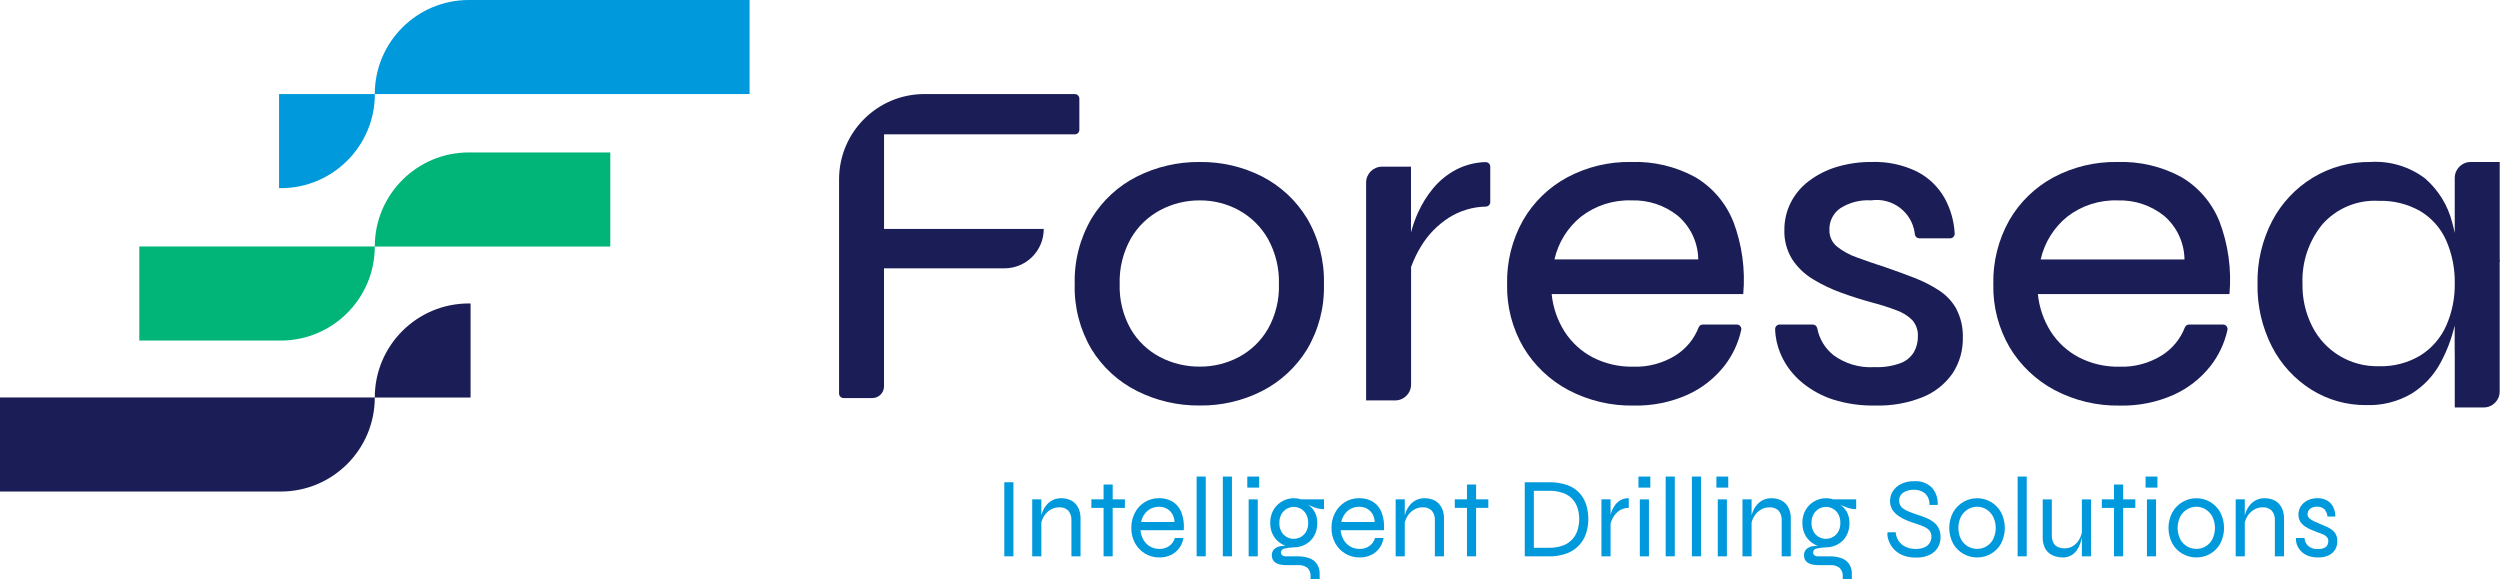
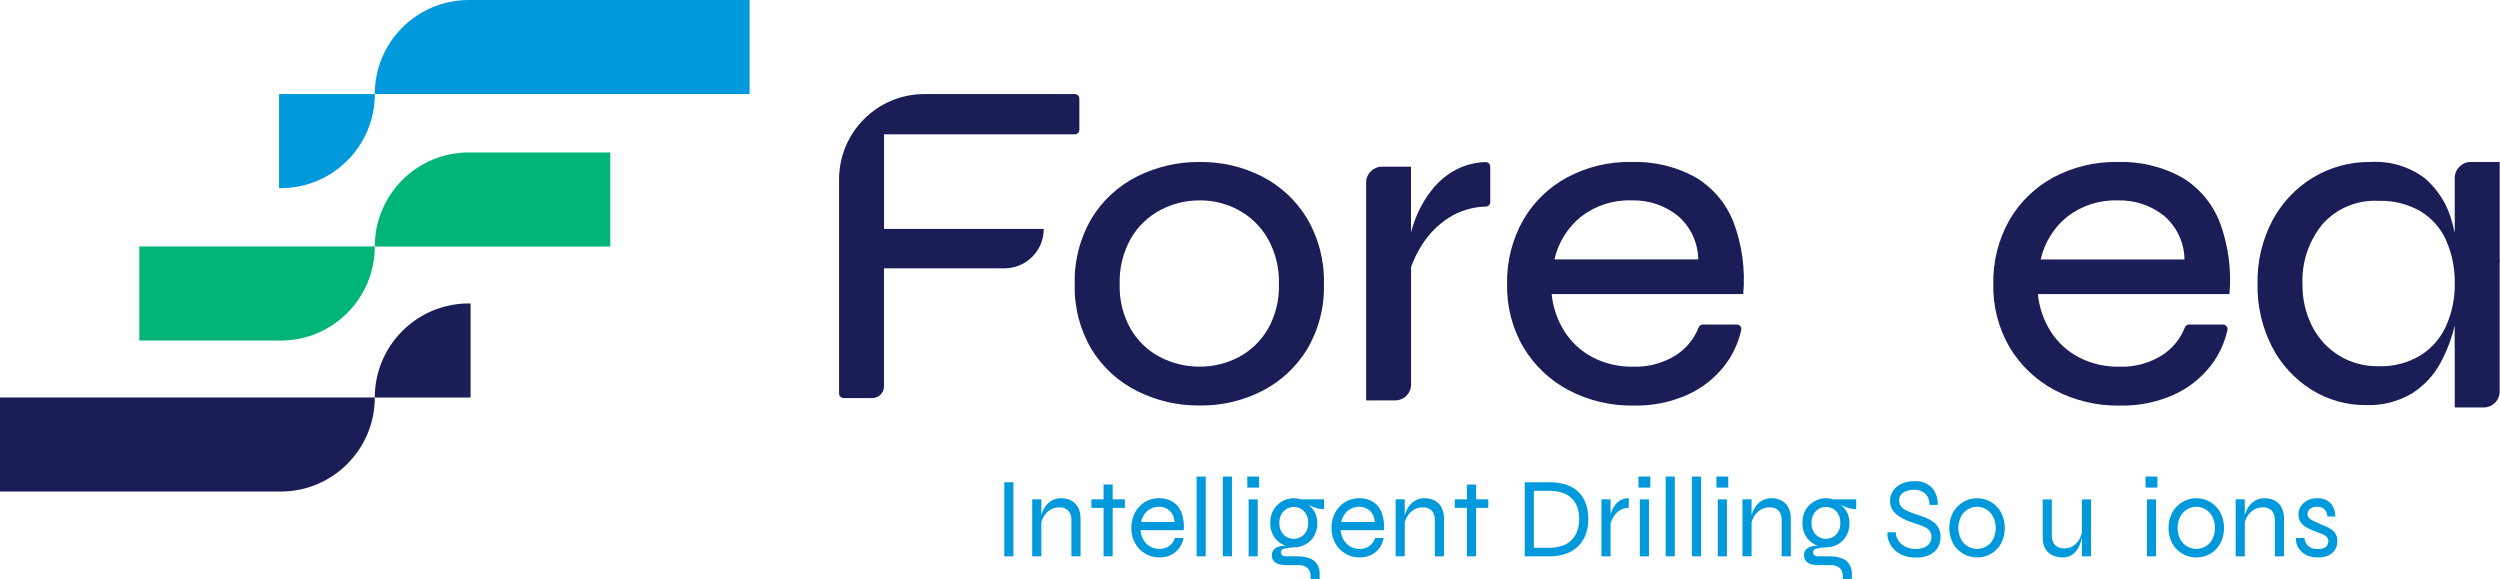
<svg xmlns="http://www.w3.org/2000/svg" width="650" height="150.576" id="b" viewBox="0 0 650 150.576">
  <defs>
    <style>.as{fill:#00b577;}.at{fill:#1b1d56;}.au{fill:#0099dc;}</style>
  </defs>
  <g id="c">
    <path id="d" class="au" d="M121.899,0c-13.506,0-24.455,10.949-24.455,24.455h0s97.446,0,97.446,0V0h-72.991Z" />
    <path id="e" class="as" d="M121.899,39.636c-13.506,0-24.455,10.949-24.455,24.455h0s61.232,0,61.232,0v-24.455h-36.777Z" />
    <path id="f" class="at" d="M121.899,78.897c-13.506,0-24.455,10.949-24.455,24.455h24.907v-24.455h-.452Z" />
    <path id="g" class="at" d="M0,103.345v24.455h72.991c13.506,0,24.455-10.949,24.455-24.455H0Z" />
    <path id="h" class="as" d="M36.216,64.089v24.455h36.774c13.506,0,24.455-10.949,24.455-24.455h-61.23Z" />
    <path id="i" class="au" d="M72.555,24.465v24.455h.452c13.506,0,24.455-10.949,24.455-24.455h-24.907Z" />
    <path id="j" class="at" d="M279.453,24.455h-39.108c-12.255,0-22.189,9.935-22.189,22.189v55.672c0,.65.527,1.178,1.178,1.178h7.47c1.678,0,3.038-1.36,3.038-3.038v-30.694h31.322c5.637,0,10.207-4.57,10.207-10.207v-.033h-41.522v-24.594h49.605c.65,0,1.178-.527,1.178-1.178v-8.113c0-.65-.527-1.178-1.178-1.178" />
    <path id="k" class="at" d="M339.835,56.79c-2.812-4.647-6.861-8.421-11.693-10.902-5.015-2.548-10.574-3.841-16.198-3.768-5.663-.064-11.259,1.228-16.321,3.768-4.883,2.453-8.977,6.231-11.813,10.902-3.037,5.18-4.556,11.11-4.385,17.112-.167,5.944,1.353,11.813,4.385,16.928,2.851,4.641,6.943,8.394,11.813,10.833,5.062,2.54,10.658,3.832,16.321,3.768,5.625.073,11.183-1.22,16.198-3.768,4.82-2.467,8.866-6.216,11.693-10.833,3.032-5.115,4.553-10.984,4.385-16.928.171-6.002-1.348-11.932-4.385-17.112M329.665,85.522c-1.789,3.089-4.403,5.617-7.55,7.301-3.129,1.665-6.625,2.524-10.169,2.496-3.607.034-7.167-.824-10.362-2.496-3.174-1.669-5.812-4.199-7.612-7.301-1.989-3.539-2.977-7.553-2.857-11.61-.136-4.171.875-8.299,2.923-11.936,1.819-3.127,4.478-5.682,7.675-7.376,3.153-1.661,6.667-2.518,10.23-2.496,3.552-.026,7.052.855,10.169,2.558,3.153,1.734,5.766,4.305,7.55,7.43,1.998,3.609,2.987,7.69,2.861,11.813.121,4.065-.868,8.087-2.861,11.632" />
    <path id="l" class="at" d="M386.211,42.144c-2.623.072-5.198.728-7.536,1.919-2.339,1.221-4.41,2.899-6.09,4.934-1.574,1.907-2.884,4.016-3.898,6.272-.758,1.665-1.369,3.392-1.828,5.162v-17.098h-7.529c-2.288,0-4.143,1.855-4.143,4.143v56.632h7.55c2.288,0,4.143-1.855,4.143-4.143v-30.538c.712-1.969,1.631-3.858,2.741-5.633,1.792-2.89,4.206-5.344,7.065-7.185,2.892-1.834,6.232-2.837,9.656-2.899.63-.028,1.126-.547,1.126-1.178v-9.199c.001-.65-.525-1.178-1.176-1.179-.023,0-.045,0-.068.002" />
    <path id="m" class="at" d="M450.61,57.52c-1.942-4.83-5.434-8.879-9.927-11.509-5.077-2.747-10.794-4.092-16.563-3.898-5.814-.107-11.558,1.277-16.686,4.02-4.774,2.584-8.737,6.442-11.448,11.144-2.843,5.071-4.273,10.812-4.14,16.624-.128,5.77,1.348,11.462,4.263,16.443,2.819,4.688,6.861,8.519,11.693,11.083,5.215,2.744,11.039,4.126,16.931,4.02,4.818.11,9.601-.847,14.006-2.803,3.77-1.703,7.072-4.293,9.623-7.55,2.116-2.732,3.601-5.898,4.35-9.272.148-.633-.245-1.267-.878-1.415-.092-.022-.186-.032-.281-.031h-8.81c-.482,0-.916.292-1.095.739-1.141,2.945-3.18,5.456-5.829,7.176-3.341,2.125-7.248,3.187-11.205,3.045-3.659.076-7.28-.761-10.534-2.435-2.974-1.561-5.49-3.869-7.301-6.698-1.862-2.941-3.009-6.278-3.349-9.743h49.814c.57-6.43-.325-12.905-2.619-18.939M404.159,67.449c.988-4.393,3.436-8.321,6.943-11.144,3.761-2.891,8.413-4.377,13.153-4.201,4.321-.129,8.548,1.273,11.935,3.959,3.347,2.844,5.301,6.997,5.358,11.389l-37.389-.002Z" />
-     <path id="n" class="at" d="M508.717,80.416c-1.08-1.969-2.628-3.641-4.507-4.87-2.03-1.323-4.194-2.428-6.455-3.297-2.396-.933-4.893-1.846-7.492-2.741-2.762-.893-5.239-1.746-7.43-2.558-1.897-.647-3.669-1.615-5.238-2.861-1.284-1.062-2.005-2.658-1.95-4.324-.069-2.22.984-4.326,2.802-5.603,2.392-1.526,5.207-2.251,8.038-2.07,5.46-.8,10.535,2.979,11.335,8.439.025.169.045.339.061.51.12.541.6.925,1.154.923h8.007c.658-.006,1.186-.545,1.18-1.203,0-.024-.001-.048-.003-.071-.171-3.179-1.046-6.28-2.562-9.079-1.665-3.004-4.188-5.442-7.247-7.004-3.637-1.769-7.651-2.626-11.693-2.496-3.092-.034-6.171.397-9.135,1.279-2.613.778-5.067,2.016-7.247,3.655-1.997,1.493-3.623,3.428-4.75,5.652-1.098,2.193-1.663,4.613-1.648,7.065-.089,2.679.61,5.325,2.009,7.612,1.375,2.108,3.207,3.879,5.36,5.181,2.329,1.427,4.798,2.611,7.369,3.533,2.68.975,5.36,1.828,8.038,2.558,2.145.558,4.259,1.228,6.333,2.009,1.55.542,2.962,1.415,4.14,2.558,1.038,1.192,1.564,2.746,1.462,4.324.013,1.408-.344,2.794-1.036,4.02-.805,1.315-2.027,2.322-3.471,2.861-2.188.784-4.508,1.135-6.83,1.034-3.787.235-7.537-.864-10.598-3.106-2.208-1.76-3.712-4.254-4.239-7.028-.112-.549-.596-.943-1.156-.942h-8.603c-.65,0-1.178.527-1.178,1.178.022,1.077.149,2.15.379,3.203.43,1.952,1.17,3.823,2.193,5.541,1.244,2.077,2.853,3.912,4.75,5.417,2.291,1.826,4.889,3.228,7.673,4.14,3.602,1.137,7.368,1.672,11.144,1.583,4.189.113,8.357-.633,12.246-2.193,3.118-1.259,5.804-3.395,7.734-6.149,1.822-2.76,2.757-6.011,2.68-9.317.083-2.556-.484-5.092-1.648-7.369" />
    <path id="o" class="at" d="M577.03,57.52c-1.943-4.83-5.434-8.878-9.927-11.509-5.078-2.747-10.796-4.09-16.566-3.893-5.814-.107-11.558,1.277-16.686,4.02-4.774,2.584-8.737,6.442-11.448,11.144-2.843,5.071-4.273,10.812-4.14,16.624-.128,5.77,1.348,11.462,4.263,16.443,2.818,4.688,6.861,8.519,11.693,11.083,5.215,2.744,11.039,4.126,16.931,4.02,4.818.11,9.601-.847,14.006-2.803,3.77-1.703,7.072-4.293,9.623-7.55,2.115-2.732,3.601-5.899,4.35-9.272.148-.633-.245-1.267-.878-1.415-.092-.022-.186-.032-.281-.031h-8.81c-.482,0-.916.292-1.095.739-1.141,2.945-3.18,5.456-5.829,7.176-3.341,2.126-7.248,3.188-11.206,3.045-3.659.076-7.28-.761-10.534-2.435-2.974-1.561-5.49-3.869-7.301-6.698-1.862-2.942-3.009-6.278-3.349-9.743h49.814c.57-6.43-.326-12.905-2.619-18.939M530.577,67.454c.989-4.392,3.436-8.321,6.943-11.144,3.761-2.891,8.413-4.377,13.153-4.201,4.321-.129,8.548,1.273,11.935,3.959,3.348,2.844,5.303,6.997,5.36,11.389l-37.391-.002Z" />
    <path id="p" class="at" d="M650,67.626h-.075v-25.51h-7.55c-2.288,0-4.143,1.855-4.143,4.142h0v14.298c-.203-.928-.421-1.842-.669-2.732-1.129-4.449-3.595-8.444-7.065-11.448-4.071-3.066-9.103-4.578-14.189-4.263-5.276-.067-10.466,1.346-14.981,4.079-4.46,2.714-8.102,6.587-10.537,11.205-2.63,5.053-3.949,10.686-3.836,16.382-.116,5.688,1.179,11.316,3.768,16.382,2.347,4.567,5.881,8.416,10.23,11.144,4.27,2.671,9.214,4.066,14.251,4.02,4.142.148,8.24-.887,11.815-2.984,3.114-1.933,5.674-4.64,7.43-7.857,1.697-3.096,2.965-6.409,3.768-9.847v6.191c0,.471,0,1.142.021,1.884v13.224h7.536c2.288,0,4.143-1.855,4.143-4.142h0v-33.539l.083-.631ZM636.041,84.62c-1.399,3.177-3.709,5.868-6.637,7.734-3.278,1.994-7.067,2.988-10.902,2.861-7.267.189-13.996-3.815-17.296-10.292-1.761-3.446-2.64-7.275-2.558-11.144-.216-5.615,1.626-11.116,5.181-15.468,3.702-4.171,9.11-6.415,14.677-6.09,3.771-.114,7.5.813,10.779,2.68,2.951,1.775,5.289,4.41,6.698,7.553,1.567,3.566,2.336,7.431,2.254,11.326.051,3.726-.697,7.42-2.193,10.833" />
    <rect id="q" class="au" x="261.119" y="125.386" width="2.369" height="19.255" />
    <path id="r" class="au" d="M268.377,129.833h2.369v14.811h-2.369v-14.811ZM275.842,129.536c.727-.011,1.45.11,2.134.356.605.22,1.152.574,1.599,1.036.446.474.789,1.035,1.008,1.649.247.699.367,1.437.356,2.178v9.891h-2.369v-9.303c.07-.929-.216-1.851-.801-2.576-.641-.615-1.514-.927-2.4-.86-.794-.005-1.573.21-2.251.622-.697.421-1.282,1.005-1.703,1.703-.458.762-.737,1.618-.815,2.503l-.031-1.719c.085-.777.289-1.537.608-2.251.284-.639.675-1.225,1.156-1.733.914-.961,2.183-1.502,3.509-1.495" />
    <path id="s" class="au" d="M283.758,129.83h8.714v2.223h-8.714v-2.223ZM286.928,125.98h2.369v18.664h-2.369v-18.664Z" />
    <path id="t" class="au" d="M305.465,139.872h2.221c-.145.934-.505,1.821-1.053,2.591-.553.768-1.285,1.388-2.134,1.806-.945.459-1.985.687-3.036.666-2.647.042-5.098-1.391-6.359-3.719-.656-1.213-.988-2.575-.963-3.954-.021-1.381.303-2.745.942-3.968.591-1.132,1.476-2.084,2.562-2.755,1.105-.677,2.379-1.026,3.674-1.008,1.288-.042,2.559.293,3.66.963,1.023.675,1.802,1.662,2.221,2.814.514,1.457.711,3.008.577,4.548h-11.257c.077.898.35,1.768.801,2.548.412.709,1.004,1.296,1.717,1.703.742.413,1.581.623,2.43.608.917.028,1.818-.247,2.562-.784.692-.51,1.196-1.233,1.437-2.058M301.409,131.757c-1.123-.035-2.22.345-3.08,1.067-.853.761-1.433,1.781-1.649,2.904h8.678c.002-1.118-.453-2.188-1.26-2.963-.734-.662-1.692-1.022-2.68-1.008" />
    <rect id="u" class="au" x="311.122" y="123.905" width="2.369" height="20.736" />
    <rect id="v" class="au" x="317.935" y="123.905" width="2.369" height="20.736" />
    <path id="w" class="au" d="M327.376,126.778h-3.08v-2.873h3.08v2.873ZM324.651,129.84h2.369v14.811h-2.369v-14.811Z" />
    <path id="x" class="au" d="M336.392,142.301c-1.04.001-2.063-.259-2.977-.756-.943-.508-1.731-1.26-2.282-2.178-.605-1.032-.908-2.212-.874-3.408-.032-1.198.265-2.381.86-3.422,1.283-2.161,3.754-3.322,6.236-2.932.298.048.59.122.874.224h6.012v2.548c-.865-.002-1.723-.162-2.532-.471-.74-.27-1.458-.597-2.148-.977l-.118-.118c.643.338,1.22.79,1.703,1.333.442.509.784,1.097,1.008,1.733.232.672.348,1.378.342,2.089.034,1.191-.257,2.37-.843,3.408-.532.918-1.306,1.671-2.237,2.178-.927.503-1.967.764-3.022.756M340.749,150.572v-.652c.077-.843-.221-1.677-.815-2.28-.702-.522-1.57-.773-2.442-.706h-2.968c-.572.008-1.143-.047-1.703-.163-.428-.085-.835-.25-1.201-.488-.3-.202-.543-.478-.706-.801-.161-.332-.242-.698-.235-1.067-.045-.642.207-1.269.683-1.703.483-.397,1.068-.648,1.689-.725.638-.099,1.286-.099,1.924,0l1.413.325c-.833.027-1.661.136-2.473.325-.505.066-.88.499-.874,1.008-.006.282.12.551.342.725.298.21.659.31,1.022.283h3.08c.955-.012,1.906.133,2.814.429.814.262,1.528.768,2.044,1.451.555.824.826,1.808.77,2.8v1.244l-2.364-.005ZM336.394,140.084c1.328.011,2.556-.706,3.201-1.868.374-.69.558-1.467.532-2.251.023-.787-.155-1.567-.518-2.266-.319-.59-.796-1.079-1.378-1.413-1.138-.652-2.536-.652-3.674,0-.583.337-1.064.825-1.392,1.413-.377.7-.561,1.488-.532,2.282-.026.784.158,1.562.532,2.251.326.584.808,1.065,1.392,1.392.562.312,1.194.474,1.837.471" />
    <path id="y" class="au" d="M357.512,139.872h2.221c-.144.933-.504,1.82-1.05,2.591-.553.768-1.285,1.388-2.134,1.806-.945.459-1.985.687-3.036.666-2.647.042-5.098-1.391-6.359-3.719-.656-1.213-.988-2.575-.963-3.954-.021-1.381.303-2.745.942-3.968.591-1.132,1.476-2.084,2.562-2.755,1.105-.677,2.379-1.026,3.674-1.008,1.288-.042,2.56.293,3.66.963,1.023.675,1.802,1.662,2.221,2.814.514,1.457.711,3.008.577,4.548h-11.257c.076.898.35,1.768.801,2.548.412.709,1.004,1.296,1.717,1.703.742.413,1.581.623,2.43.608.917.028,1.818-.247,2.562-.784.692-.51,1.197-1.233,1.437-2.058M353.459,131.757c-1.123-.035-2.22.345-3.08,1.067-.854.76-1.433,1.781-1.649,2.904h8.678c.002-1.118-.453-2.188-1.26-2.963-.734-.662-1.692-1.022-2.68-1.008" />
    <path id="z" class="au" d="M362.872,129.833h2.369v14.811h-2.369v-14.811ZM370.337,129.536c.727-.011,1.45.11,2.134.356.605.22,1.152.574,1.599,1.036.446.474.789,1.035,1.008,1.649.247.699.367,1.437.356,2.178v9.891h-2.369v-9.303c.07-.929-.216-1.851-.801-2.576-.641-.615-1.514-.927-2.4-.86-.793-.005-1.573.21-2.251.622-.697.421-1.282,1.005-1.703,1.703-.458.762-.737,1.618-.815,2.503l-.031-1.719c.085-.777.289-1.537.608-2.251.284-.639.674-1.225,1.154-1.733.914-.961,2.185-1.502,3.511-1.495" />
    <path id="aa" class="au" d="M378.246,129.83h8.714v2.223h-8.714v-2.223ZM381.416,125.98h2.369v18.664h-2.372l.002-18.664Z" />
    <path id="ab" class="au" d="M402.684,125.386c1.657-.045,3.308.211,4.873.756,1.205.431,2.288,1.148,3.156,2.089.787.885,1.372,1.929,1.717,3.062.36,1.181.54,2.409.532,3.643.006,1.247-.184,2.486-.563,3.674-.759,2.427-2.595,4.367-4.976,5.259-1.515.56-3.124.826-4.738.784h-6.25v-19.255l6.25-.012ZM398.803,142.421h3.881c1.32.043,2.635-.179,3.867-.652.933-.374,1.762-.968,2.414-1.733.585-.707,1.013-1.53,1.258-2.414.245-.878.37-1.785.37-2.697.001-.901-.123-1.799-.37-2.666-.245-.866-.674-1.669-1.258-2.355-.656-.746-1.485-1.321-2.414-1.674-1.238-.452-2.55-.663-3.867-.622h-3.881v14.813Z" />
    <path id="ac" class="au" d="M416.37,129.833h2.379v14.811h-2.379v-14.811ZM423.48,132.056c-.905-.031-1.795.234-2.534.756-.664.484-1.211,1.112-1.599,1.837-.361.652-.616,1.357-.756,2.089l-.031-1.719c.015-.299.054-.596.118-.888.1-.485.249-.958.445-1.413.226-.539.519-1.047.874-1.512.38-.496.862-.904,1.413-1.199.64-.33,1.353-.493,2.072-.471l-.002,2.52Z" />
    <path id="ad" class="au" d="M429.078,126.778h-3.08v-2.873h3.08v2.873ZM426.353,129.84h2.369v14.811h-2.369v-14.811Z" />
    <rect id="ae" class="au" x="433.077" y="123.905" width="2.369" height="20.736" />
    <rect id="af" class="au" x="439.892" y="123.905" width="2.369" height="20.736" />
    <path id="ag" class="au" d="M449.345,126.778h-3.08v-2.873h3.08v2.873ZM446.621,129.84h2.369v14.811h-2.369v-14.811Z" />
    <path id="ah" class="au" d="M453.043,129.833h2.369v14.811h-2.369v-14.811ZM460.509,129.536c.727-.011,1.45.11,2.134.356.605.22,1.152.574,1.599,1.036.446.474.789,1.035,1.008,1.649.247.699.367,1.437.356,2.178v9.891h-2.369v-9.303c.071-.929-.216-1.851-.801-2.576-.641-.615-1.514-.927-2.4-.86-.793-.005-1.573.21-2.252.622-.697.421-1.282,1.005-1.703,1.703-.458.762-.737,1.618-.815,2.503l-.03-1.719c.085-.777.289-1.537.608-2.251.284-.639.674-1.225,1.154-1.733.914-.961,2.183-1.502,3.509-1.495" />
    <path id="ai" class="au" d="M474.757,142.301c-1.04.001-2.064-.259-2.977-.756-.943-.508-1.731-1.26-2.282-2.178-.605-1.032-.907-2.212-.874-3.408-.032-1.198.265-2.381.86-3.422,1.283-2.161,3.753-3.322,6.236-2.932.298.048.59.123.874.224h6.012v2.548c-.866-.002-1.725-.161-2.534-.471-.74-.27-1.458-.597-2.148-.977l-.118-.118c.643.338,1.22.79,1.703,1.333.442.509.784,1.097,1.008,1.733.232.672.348,1.378.342,2.089.034,1.191-.258,2.37-.843,3.408-.532.918-1.306,1.671-2.237,2.178-.927.503-1.967.763-3.021.756M479.111,150.572v-.652c.077-.843-.221-1.677-.815-2.28-.702-.522-1.57-.773-2.442-.706h-2.963c-.572.008-1.143-.047-1.703-.163-.428-.085-.835-.25-1.201-.488-.3-.202-.543-.478-.707-.801-.161-.332-.242-.698-.235-1.067-.043-.641.207-1.268.68-1.703.483-.397,1.068-.649,1.689-.725.638-.099,1.288-.099,1.926,0l1.413.325c-.833.027-1.661.136-2.473.325-.505.066-.88.499-.874,1.008-.007.282.12.551.342.725.298.21.659.31,1.022.283h3.08c.955-.012,1.906.133,2.814.429.814.262,1.529.768,2.044,1.451.555.824.826,1.808.77,2.8v1.244l-2.369-.005ZM474.756,140.084c1.328.011,2.556-.706,3.201-1.868.374-.69.558-1.467.532-2.251.024-.787-.155-1.567-.518-2.266-.319-.59-.796-1.079-1.378-1.413-1.138-.652-2.536-.652-3.674,0-.583.337-1.063.825-1.392,1.413-.378.7-.562,1.487-.535,2.282-.025.785.159,1.562.535,2.251.326.584.808,1.065,1.392,1.392.562.312,1.194.474,1.837.471" />
    <path id="aj" class="au" d="M490.752,138.391h2.134c.084,1.627,1.057,3.075,2.532,3.768.838.392,1.755.585,2.68.563.765.023,1.526-.114,2.235-.4.555-.227,1.029-.614,1.364-1.112.315-.492.478-1.065.471-1.649.028-.561-.138-1.116-.471-1.568-.371-.436-.837-.781-1.364-1.008-.683-.311-1.386-.579-2.103-.801-.769-.237-1.55-.513-2.341-.829-.774-.307-1.514-.695-2.207-1.156-.658-.429-1.22-.99-1.648-1.649-.43-.698-.647-1.507-.622-2.327,0-.886.251-1.755.725-2.503.525-.812,1.263-1.463,2.134-1.884,1.056-.51,2.219-.759,3.391-.725,1.721-.134,3.417.481,4.651,1.689,1.066,1.237,1.599,2.846,1.481,4.475h-2.134c.074-1.132-.357-2.238-1.178-3.022-.839-.641-1.877-.966-2.932-.919-.928-.018-1.843.227-2.638.706-.75.461-1.183,1.3-1.126,2.178-.009.395.078.786.252,1.14.201.363.485.673.829.904.49.332,1.017.606,1.571.815.661.267,1.476.558,2.444.874.628.198,1.275.433,1.941.706.651.271,1.268.619,1.837,1.036.567.42,1.033.961,1.364,1.585.37.749.548,1.579.518,2.414.005.907-.225,1.799-.666,2.591-.484.838-1.207,1.513-2.075,1.941-1.132.536-2.377.791-3.629.742-1.103.026-2.202-.149-3.243-.518-.819-.296-1.569-.754-2.207-1.347-.534-.5-.979-1.086-1.319-1.733-.283-.536-.487-1.109-.608-1.703-.097-.408-.106-.832-.028-1.244" />
    <path id="ak" class="au" d="M514.063,144.938c-1.245.005-2.47-.311-3.556-.919-1.118-.624-2.044-1.541-2.68-2.652-1.363-2.565-1.363-5.64,0-8.205.641-1.115,1.565-2.039,2.68-2.68,1.081-.623,2.308-.949,3.556-.942,1.24-.006,2.46.319,3.533.942,1.106.642,2.021,1.567,2.652,2.68,1.342,2.57,1.342,5.635,0,8.205-.625,1.109-1.542,2.026-2.652,2.652-1.078.607-2.295.923-3.533.919M514.063,142.715c.821.002,1.629-.212,2.341-.622.756-.441,1.376-1.081,1.792-1.851.928-1.876.928-4.077,0-5.954-.421-.775-1.039-1.425-1.792-1.884-.706-.428-1.516-.653-2.341-.652-.828,0-1.64.219-2.355.636-.763.448-1.391,1.092-1.82,1.865-.943,1.882-.948,4.098-.014,5.984.42.776,1.051,1.418,1.82,1.851.723.407,1.539.622,2.369.622" />
-     <rect id="al" class="au" x="524.581" y="123.905" width="2.369" height="20.736" />
    <path id="am" class="au" d="M541.438,137.739l.03.829c-.02.237-.074.602-.162,1.095-.106.56-.255,1.111-.445,1.649-.214.616-.512,1.2-.888,1.733-.388.557-.894,1.023-1.481,1.364-.683.375-1.456.559-2.235.532-.597-.003-1.19-.088-1.764-.252-.605-.169-1.174-.45-1.675-.829-.544-.424-.972-.979-1.243-1.613-.339-.816-.499-1.694-.471-2.576v-9.835h2.369v9.236c-.037.721.11,1.441.429,2.089.262.481.676.861,1.178,1.081.521.222,1.082.332,1.648.325.902.033,1.788-.238,2.518-.77.658-.495,1.186-1.141,1.54-1.884.335-.68.555-1.41.652-2.162M543.659,144.653h-2.369v-14.811h2.369v14.811Z" />
-     <path id="an" class="au" d="M546.473,129.83h8.714v2.223h-8.714v-2.223ZM549.643,125.98h2.369v18.664h-2.369v-18.664Z" />
    <path id="ao" class="au" d="M560.929,126.778h-3.08v-2.873h3.08v2.873ZM558.204,129.84h2.369v14.811h-2.369v-14.811Z" />
    <path id="ap" class="au" d="M571.065,144.938c-1.245.005-2.47-.311-3.556-.919-1.118-.624-2.044-1.541-2.68-2.652-1.363-2.565-1.363-5.64,0-8.205.641-1.114,1.566-2.039,2.68-2.68,1.081-.623,2.308-.948,3.556-.942,1.24-.006,2.46.319,3.533.942,1.106.642,2.021,1.567,2.652,2.68,1.342,2.57,1.342,5.635,0,8.205-.625,1.109-1.542,2.027-2.652,2.652-1.078.607-2.295.923-3.533.919M571.065,142.715c.821.002,1.629-.212,2.341-.622.756-.441,1.376-1.081,1.792-1.851.928-1.876.928-4.077,0-5.954-.421-.775-1.039-1.425-1.792-1.884-.706-.428-1.516-.653-2.341-.652-.828,0-1.64.219-2.355.636-.763.448-1.391,1.092-1.82,1.865-.943,1.882-.948,4.098-.014,5.984.421.776,1.053,1.418,1.823,1.851.723.407,1.539.622,2.369.622" />
    <path id="aq" class="au" d="M581.279,129.833h2.369v14.811h-2.369v-14.811ZM588.745,129.536c.727-.011,1.45.11,2.134.356.605.22,1.152.574,1.599,1.036.446.474.789,1.035,1.008,1.649.247.699.367,1.437.356,2.178v9.891h-2.376v-9.303c.07-.929-.216-1.851-.801-2.576-.641-.615-1.514-.927-2.4-.86-.793-.005-1.573.21-2.252.622-.697.421-1.282,1.005-1.703,1.703-.458.762-.737,1.618-.815,2.503l-.03-1.719c.085-.777.289-1.537.608-2.251.284-.639.675-1.225,1.156-1.733.914-.961,2.183-1.502,3.509-1.495" />
    <path id="ar" class="au" d="M596.978,139.873h2.193c.032.792.379,1.539.963,2.075.712.578,1.617.864,2.532.801.541.023,1.081-.067,1.585-.266.35-.148.645-.401.843-.725.179-.311.271-.664.266-1.022.021-.39-.101-.774-.342-1.081-.254-.286-.567-.514-.919-.666-.429-.194-.87-.362-1.319-.504-.573-.217-1.16-.452-1.762-.706-.59-.24-1.156-.537-1.689-.888-.507-.328-.937-.763-1.26-1.274-.327-.55-.49-1.181-.471-1.82-.003-.577.118-1.149.356-1.674.237-.524.586-.989,1.022-1.364.463-.396.996-.703,1.571-.904.643-.224,1.319-.334,1.999-.325.872-.029,1.736.175,2.503.591.678.391,1.224.973,1.571,1.674.379.78.576,1.636.577,2.503h-2.044c-.063-.722-.36-1.403-.845-1.941-.505-.433-1.159-.651-1.823-.608-.665-.044-1.324.144-1.865.532-.427.342-.669.866-.652,1.413-.011.412.162.808.471,1.081.367.319.782.579,1.229.77.504.228,1.042.463,1.616.706.573.243,1.123.479,1.648.706.501.221.975.499,1.413.829.413.315.753.717.994,1.178.263.539.39,1.134.37,1.733.015.775-.185,1.538-.577,2.207-.401.656-.989,1.177-1.689,1.495-.852.379-1.778.562-2.711.535-.839.02-1.676-.105-2.473-.37-.625-.214-1.203-.546-1.703-.977-.423-.365-.779-.801-1.053-1.288-.234-.415-.399-.865-.49-1.333-.075-.36-.095-.729-.059-1.095" />
  </g>
</svg>